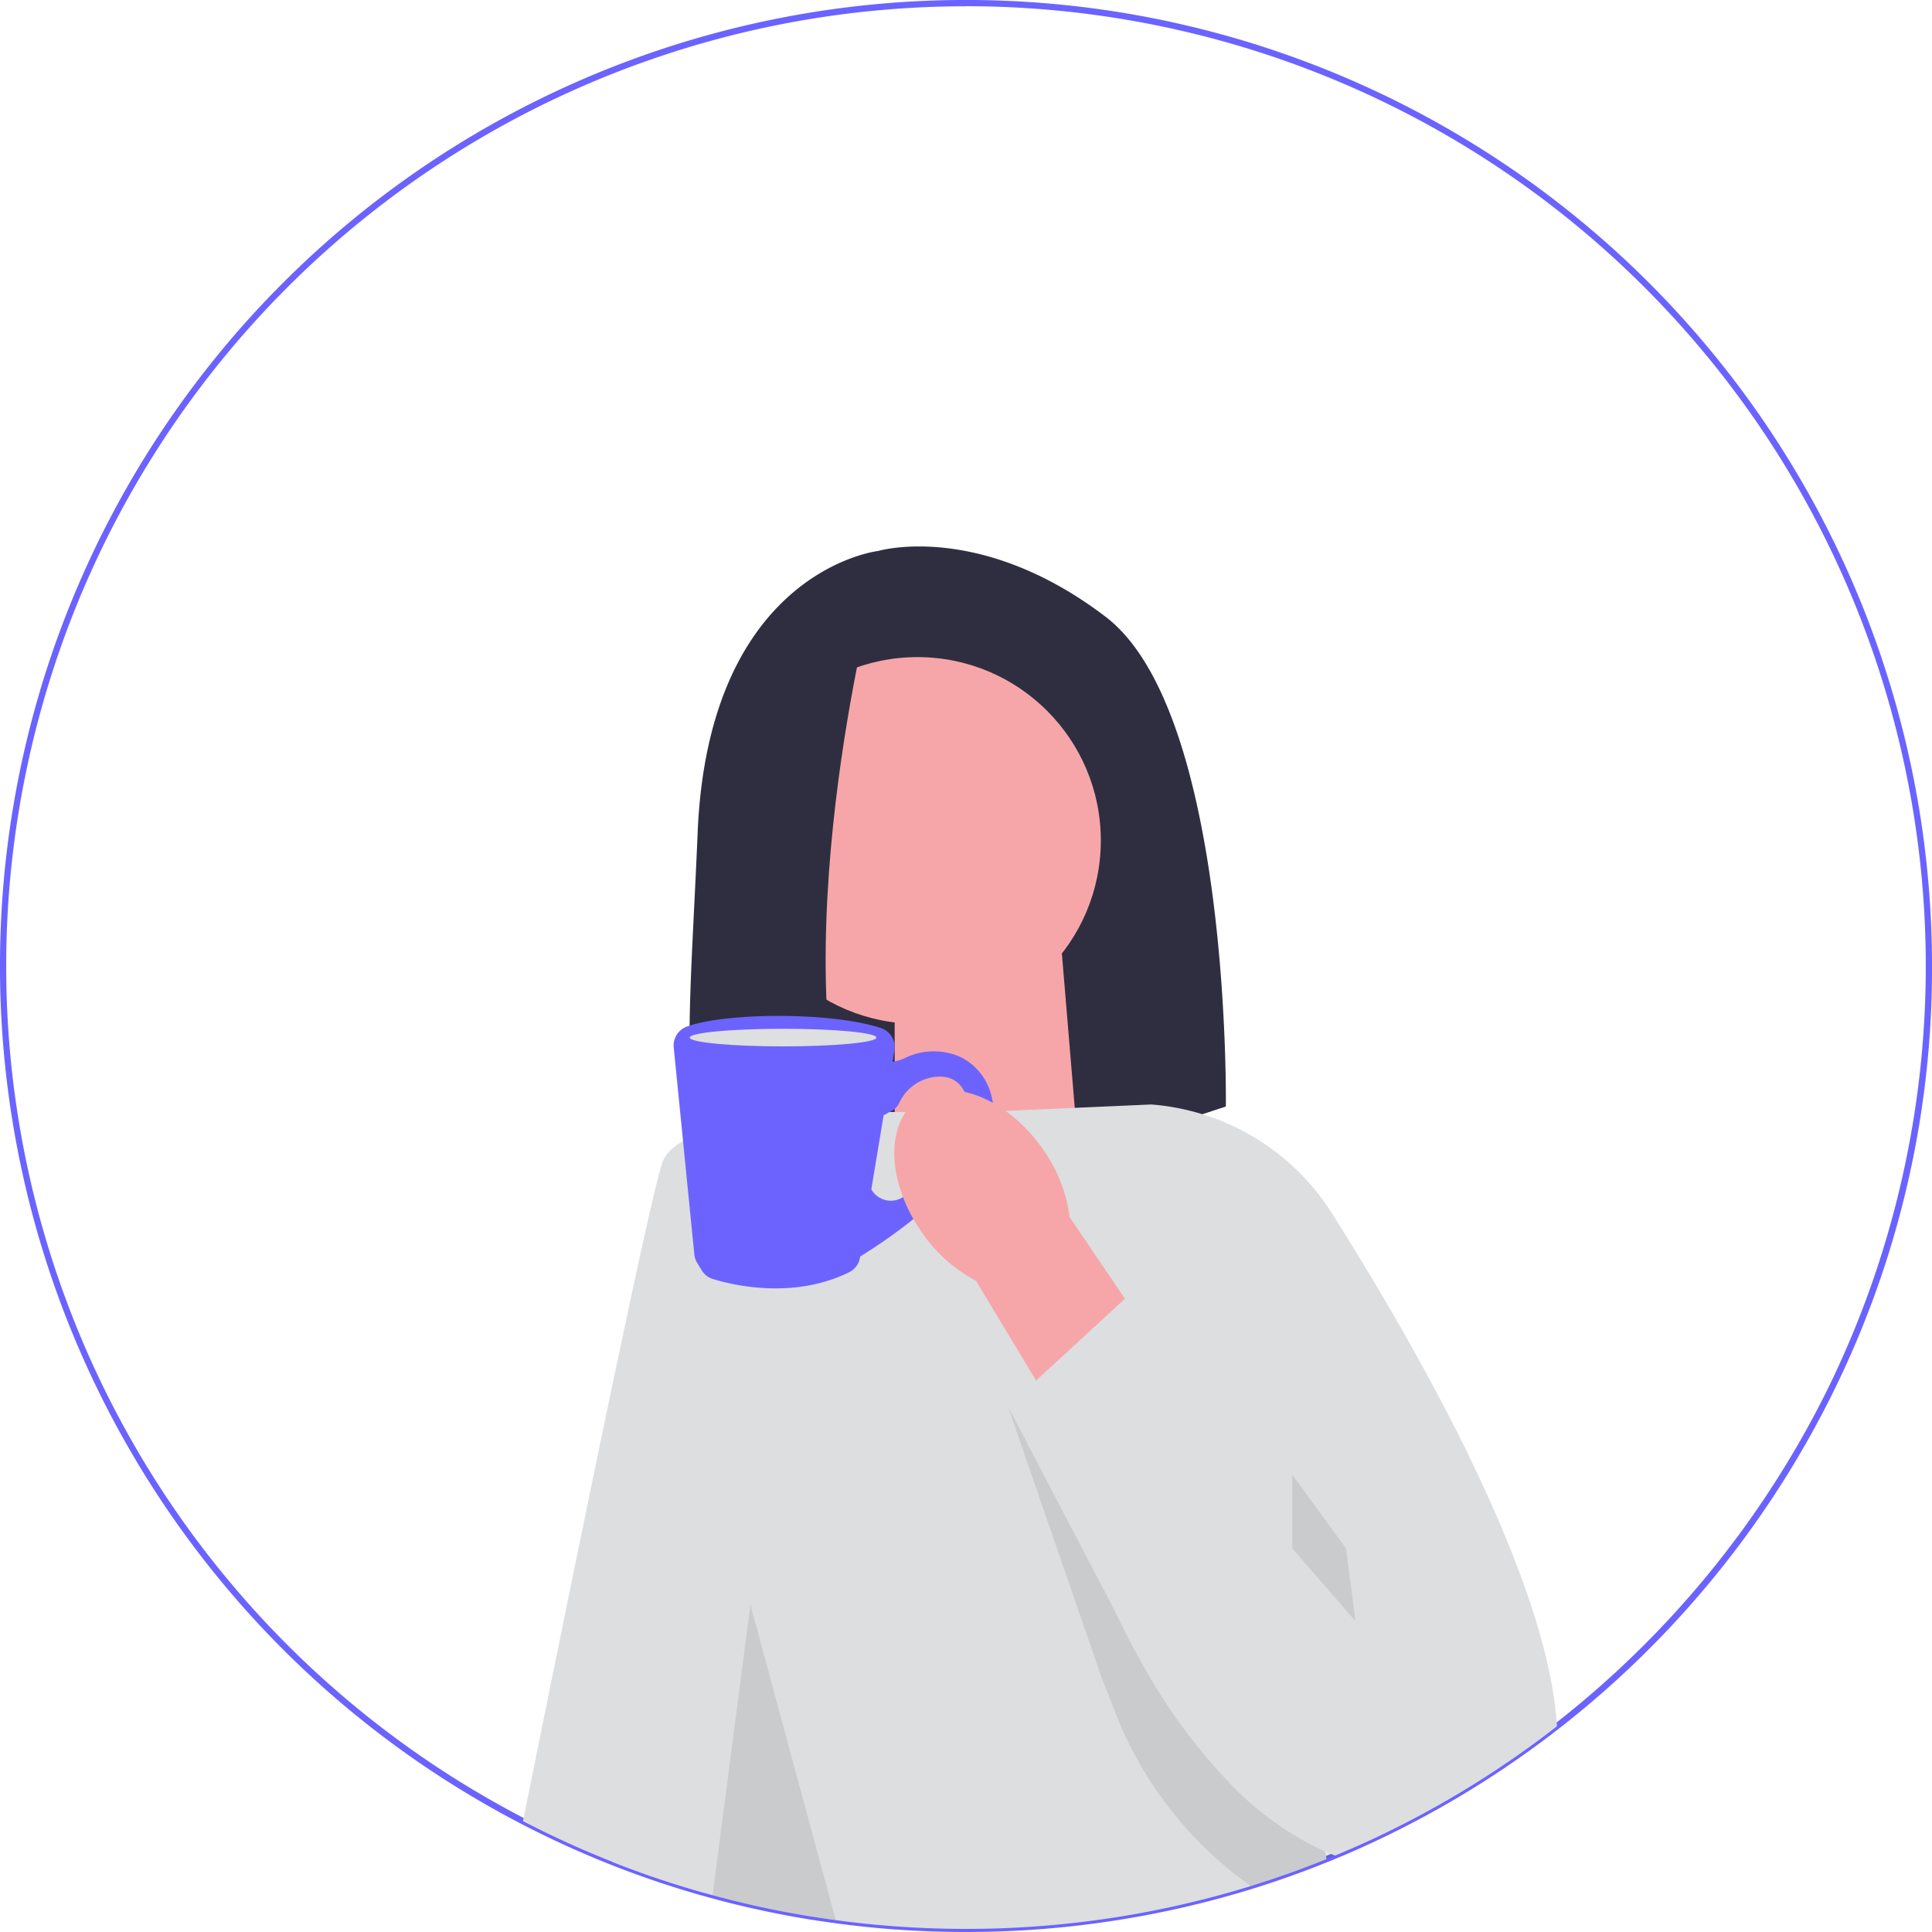
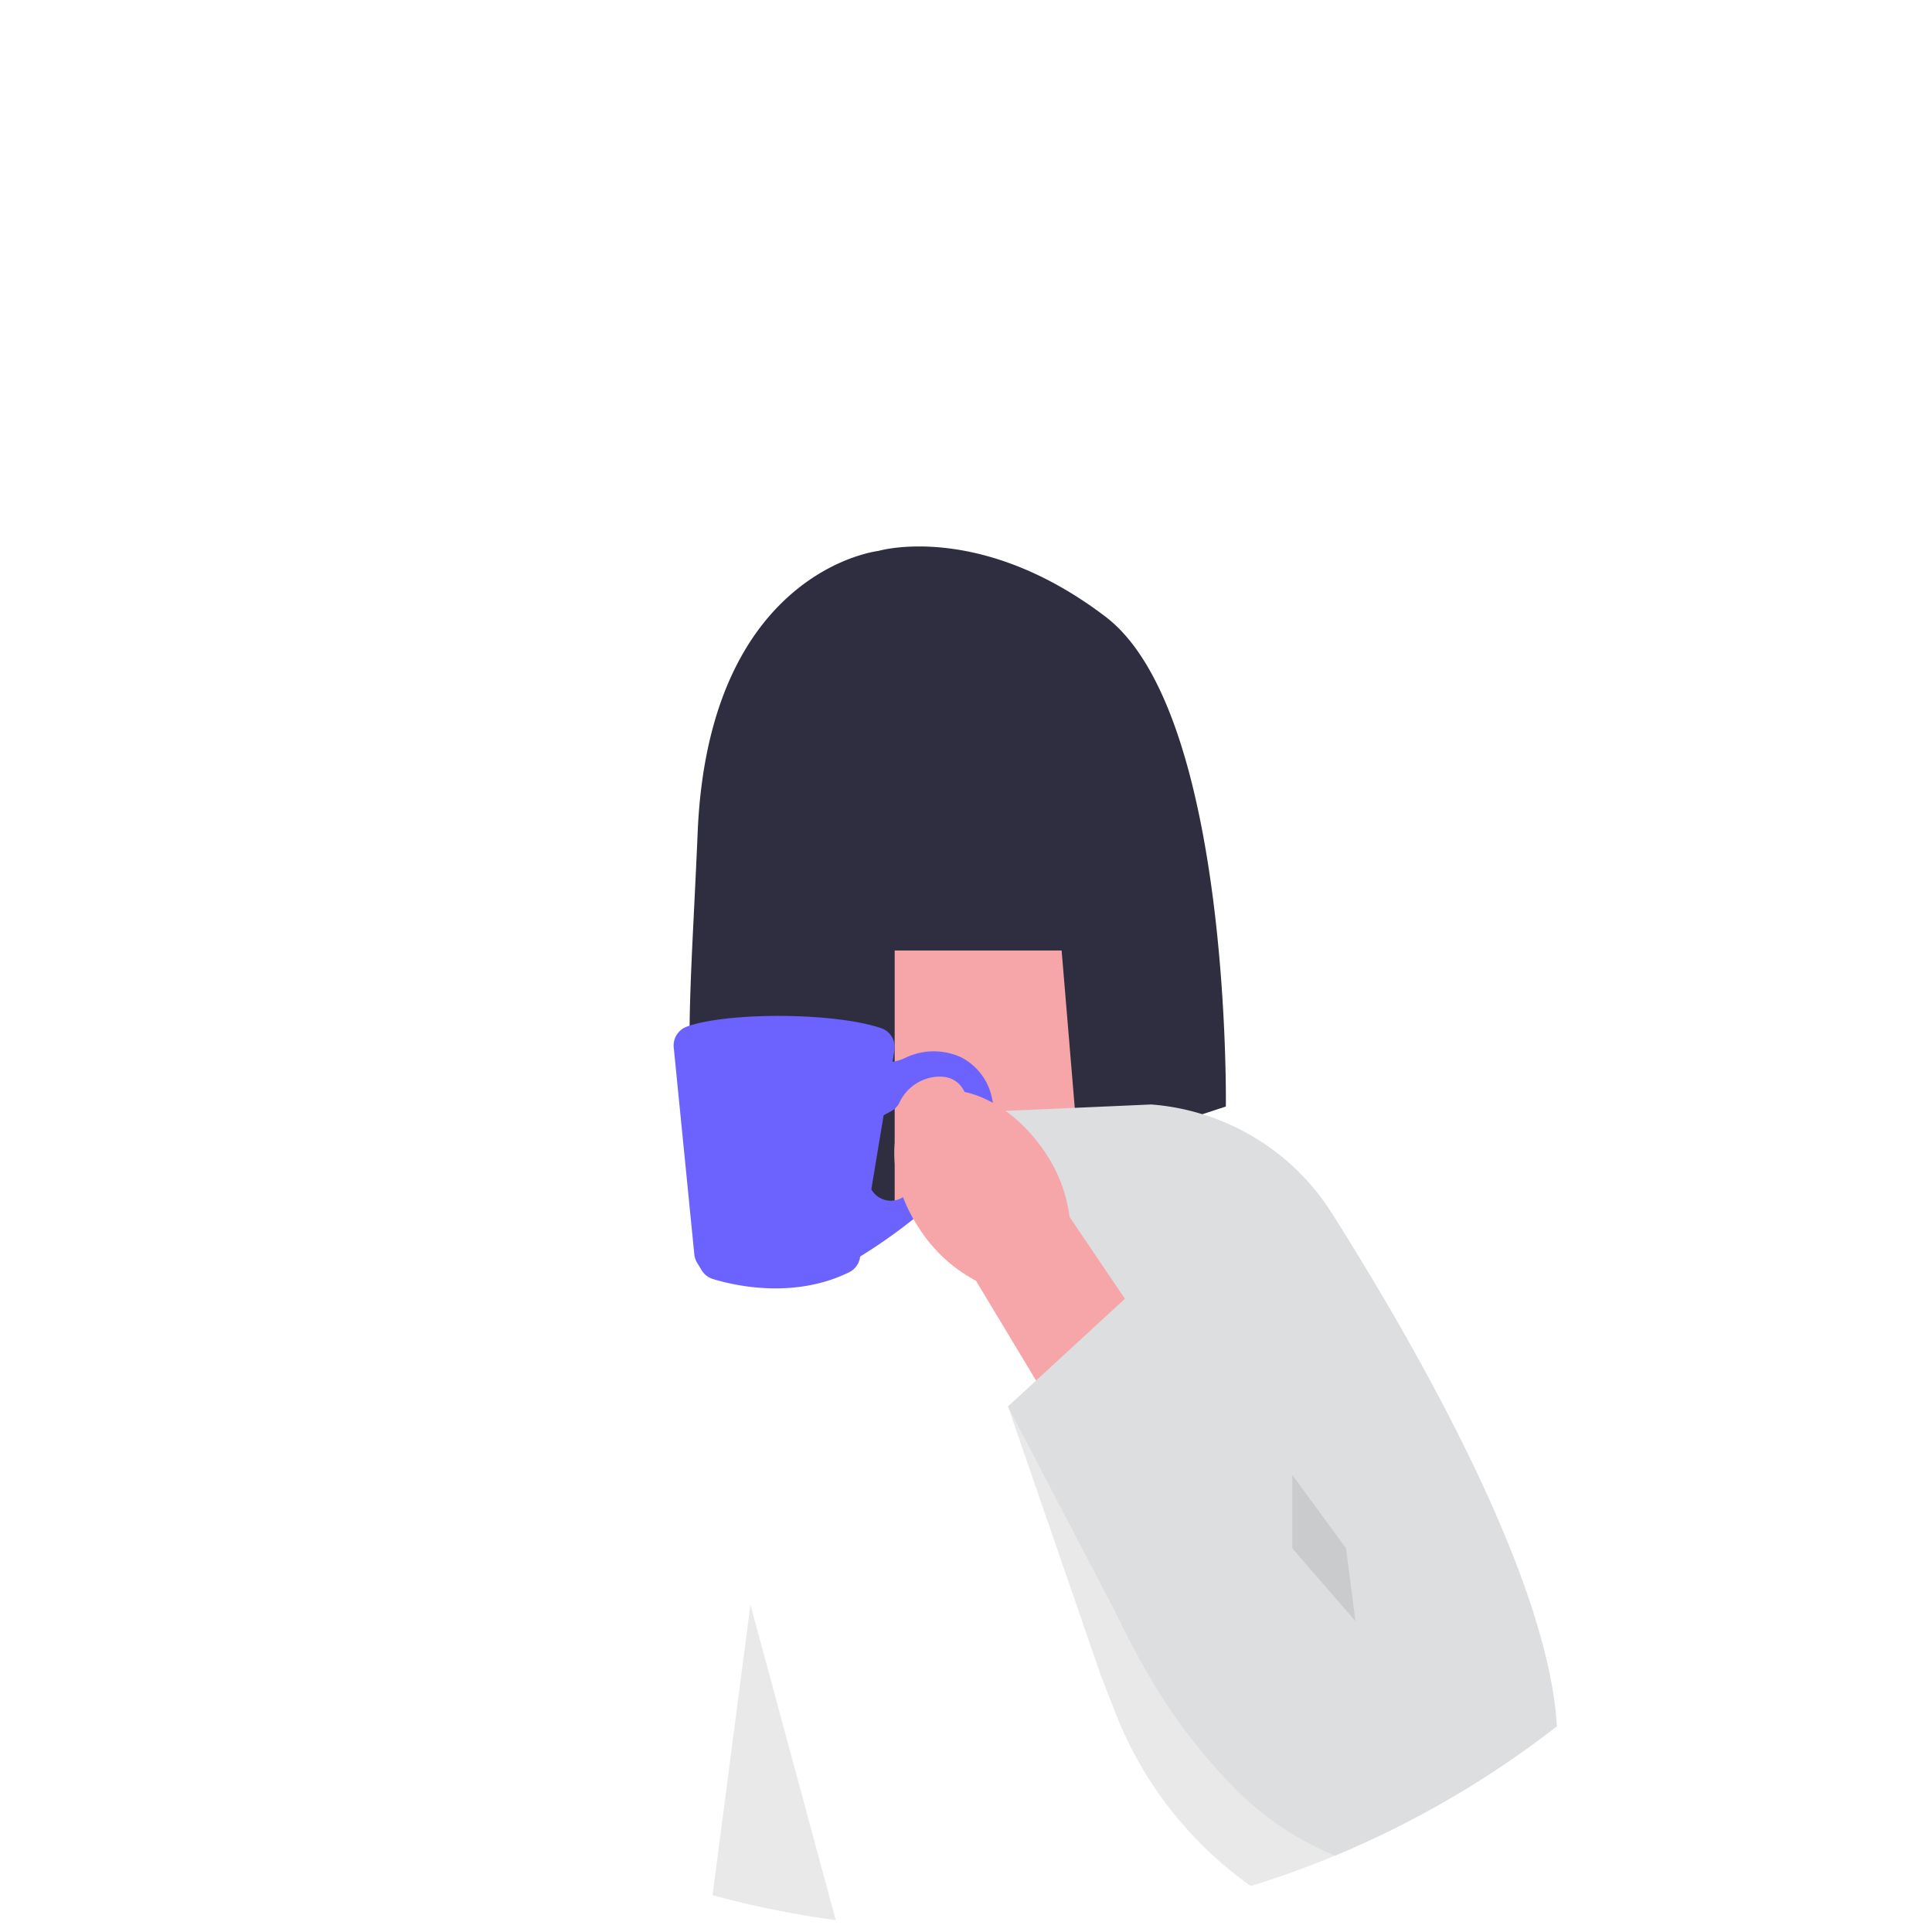
<svg xmlns="http://www.w3.org/2000/svg" id="Group_5790" data-name="Group 5790" width="200" height="200" viewBox="0 0 301.21 301.21">
-   <path id="Path_41411" data-name="Path 41411" d="M150.6,301.211c-3.434,0-6.854-.116-10.172-.338-3.419-.227-6.853-.575-10.2-1.034-1.473-.2-2.806-.4-4.076-.6-3.772-.613-7.612-1.391-11.413-2.318-1.3-.314-2.574-.642-3.782-.98-.425-.111-.86-.232-1.29-.353-1.835-.517-3.613-1.053-5.274-1.594-.106-.029-.232-.072-.357-.111-1.5-.483-3.062-1.019-4.646-1.594-1.338-.483-2.69-.995-4.134-1.565A150.654,150.654,0,0,1,44.111,44.107a150.605,150.605,0,0,1,257.1,106.5A149.084,149.084,0,0,1,285.4,217.855a151.257,151.257,0,0,1-69.573,68.532c-1.087.526-2.251,1.063-3.651,1.7l-.155.068c-.169.077-.333.15-.5.222-1.053.468-2.125.927-3.183,1.362l-.478.2c-.285.121-.57.237-.86.348-3.883,1.57-7.868,2.995-11.852,4.217-2.956.918-6.052,1.768-9.206,2.526a150.83,150.83,0,0,1-35.335,4.178h0ZM150.6.98a149.653,149.653,0,0,0-127.241,228.4,149.8,149.8,0,0,0,72.263,60.432c1.434.57,2.777,1.077,4.105,1.555,1.579.57,3.13,1.1,4.622,1.584.116.039.227.072.338.106,1.661.541,3.424,1.072,5.25,1.589.425.121.85.241,1.275.353,1.2.333,2.463.662,3.758.976,3.777.923,7.588,1.7,11.34,2.3,1.261.208,2.584.406,4.047.6,3.323.454,6.733.8,10.133,1.024,3.294.222,6.694.338,10.1.338a150.02,150.02,0,0,0,35.113-4.149c3.135-.753,6.211-1.6,9.148-2.507,3.956-1.217,7.921-2.628,11.78-4.192.29-.111.565-.227.84-.343l.57-.242c1.019-.42,2.053-.865,3.077-1.319.174-.072.333-.145.493-.217l.155-.068c1.391-.628,2.545-1.164,3.627-1.686a149.45,149.45,0,0,0,27.028-16.765,151.112,151.112,0,0,0,42.1-51.333A149.676,149.676,0,0,0,150.6.966h0V.98Z" transform="translate(0)" fill="#6b63ff" />
  <path id="Path_41412" data-name="Path 41412" d="M252.009,177.091s-26.454,2.985-28.159,43.948c-1.42,34.133-4.328,53.158,9.558,60.278a21,21,0,0,0,16.1,1.029L306.2,263.707s.855-61.442-18.774-76.376-35.413-10.24-35.413-10.24h0Z" transform="translate(-115.084 -91.195)" fill="#2f2e41" />
  <path id="Path_41413" data-name="Path 41413" d="M317.49,338.683l-28.69,9.433v-41.3h26.029Z" transform="translate(-149.316 -158.627)" fill="#f6a6a9" />
-   <path id="Path_41414" data-name="Path 41414" d="M309,475.414q-5.8,2.347-11.819,4.207-4.528,1.406-9.177,2.516a150.136,150.136,0,0,1-35.225,4.163q-5.115,0-10.138-.338-5.137-.34-10.167-1.029c-1.362-.184-2.714-.382-4.062-.6q-5.76-.935-11.375-2.314-1.891-.456-3.767-.976c-.43-.111-.86-.232-1.285-.353q-2.644-.746-5.255-1.589c-.116-.034-.237-.072-.353-.111q-2.333-.753-4.637-1.589-2.072-.746-4.12-1.56l29.806-98.1,1.241-4.081,4.4-14.495.034-.116.034-.106h52.052l.348,1.7,8.535,41.75,6.149,30.091,6.047,29.574,2.487,12.172.242,1.193h0Z" transform="translate(-102.175 -185.574)" fill="#dddedf" />
-   <path id="Path_41415" data-name="Path 41415" d="M226.461,358.969l-3.5,14.5-.488,2.033-.256,1.058-15.533,64.388-9.587,39.741q-2.644-.746-5.255-1.589c-.116-.034-.237-.072-.353-.111q-2.333-.753-4.637-1.589-2.072-.746-4.12-1.56a148.81,148.81,0,0,1-13.91-6.337c10.061-49.8,20.16-98.758,21.8-102.859.72-1.8,2.734-3.183,5.463-4.246.787-.309,1.637-.589,2.531-.845,5.859-1.671,13.678-2.285,19.542-2.5h.058c2.338-.082,4.361-.106,5.82-.106s2.425.024,2.425.024h0Z" transform="translate(-87.284 -185.579)" fill="#dddedf" />
-   <circle id="Ellipse_3644" data-name="Ellipse 3644" cx="28.589" cy="28.589" r="28.589" transform="translate(114.446 102.448)" fill="#f6a6a9" />
  <path id="Path_41416" data-name="Path 41416" d="M252.938,199.93s-15.731,63.876,1.763,93.745l-24.642-5.236s-9.549-69.918,9.655-82.626l13.229-5.883h0Z" transform="translate(-117.718 -103.365)" fill="#2f2e41" />
  <path id="Path_41417" data-name="Path 41417" d="M249.224,567.153c-1.362-.184-2.714-.382-4.062-.6q-5.76-.935-11.375-2.314-1.891-.456-3.767-.976l1.608-12.336,4.294-32.955,1.932,7.139,1.777,6.574,9.592,35.471h0Z" transform="translate(-118.925 -267.793)" fill="#272223" opacity="0.1" style="isolation: isolate" />
  <path id="Path_41418" data-name="Path 41418" d="M379.552,522.643q-1.579.7-3.178,1.362h0l-.478.2c-.28.116-.56.232-.845.343q-5.8,2.347-11.819,4.207h0a59.639,59.639,0,0,1-21.121-27.033l-2.26-5.8L325.37,453.98l32.081,33.66,5.864,9.283,9.008,14.258,7.235,11.457h0Z" transform="translate(-168.224 -234.71)" fill="#272223" opacity="0.1" style="isolation: isolate" />
  <path id="Path_41419" data-name="Path 41419" d="M406.324,453.457a149.937,149.937,0,0,1-27.115,16.818c-1.2.58-2.42,1.14-3.642,1.69-.217.1-.43.193-.647.285q-1.579.7-3.178,1.362h0c-.526-.2-1.048-.42-1.565-.647A47.789,47.789,0,0,1,355.967,463a87.375,87.375,0,0,1-13.819-18.455c-1.777-3.086-3.313-6.086-4.613-8.819l-.019-.043a115.033,115.033,0,0,1-5.236-12.853l-4.661-19.141-1.28-5.25h0l-7.284-29.888-2.647-10.867,3.951-.174,10.795-.473,11.906-.526a35.99,35.99,0,0,1,7.994,1.521,36.561,36.561,0,0,1,20.17,15.412c12.973,20.513,33.747,56.694,35.1,80.013Z" transform="translate(-163.592 -184.317)" fill="#dddedf" />
  <path id="Path_41420" data-name="Path 41420" d="M219.522,329.587c6.264-2.256,22.846-2.265,30.284.246a3.109,3.109,0,0,1,2.067,3.458l-.295,1.782a6.949,6.949,0,0,0,1.879-.555,10.207,10.207,0,0,1,8.791-.155,9.179,9.179,0,0,1,4.806,6.231c1.454,6.434-2.212,9.993-2.212,9.993l-4.883,4.584a84.24,84.24,0,0,1-13.321,10.2l-.1.058,1.739-10.462a3.5,3.5,0,0,0,4.883,1.246c4.26-2.637,11.22-7.921,10.375-13.92-.589-4.183-2.912-5.071-5.144-4.883a7.047,7.047,0,0,0-5.743,4.047,2.859,2.859,0,0,1-1.2,1.275l-1.256.686-3.68,22.174a3.136,3.136,0,0,1-1.7,2.3c-8.655,4.246-18,2.043-21.228,1.053a3.114,3.114,0,0,1-1.768-1.381l-.7-1.154a3.139,3.139,0,0,1-.435-1.3l-3.212-32.274a3.126,3.126,0,0,1,2.053-3.246h0Z" transform="translate(-112.431 -169.537)" fill="#6c63ff" />
-   <path id="Path_41421" data-name="Path 41421" d="M251.745,333.452c0,.758-6.516,1.372-14.553,1.372s-14.553-.613-14.553-1.372,6.516-1.372,14.553-1.372S251.745,332.693,251.745,333.452Z" transform="translate(-115.11 -171.687)" fill="#dedfe0" />
  <path id="uuid-4649cc22-8d47-4d9d-b2d1-a070273bfea6" d="M292.93,374.009c-5.477-7.873-5.675-17.132-.444-20.687s13.905-.058,19.383,7.82a23.178,23.178,0,0,1,4.144,10.539l22.759,33.65-16.7,10.578-20.663-34.293a23.479,23.479,0,0,1-8.477-7.6h0Z" transform="translate(-149.259 -181.95)" fill="#f6a6a9" />
  <path id="Path_41422" data-name="Path 41422" d="M325.36,435.461l18.808-17.311,37.186,34.626-34.582,23.638Z" transform="translate(-168.219 -216.185)" fill="#dddedf" />
  <path id="Path_41423" data-name="Path 41423" d="M425.525,487.522,427,498.877l-9.853-11.355V476.07Z" transform="translate(-215.675 -246.13)" fill="#272223" opacity="0.1" style="isolation: isolate" />
</svg>